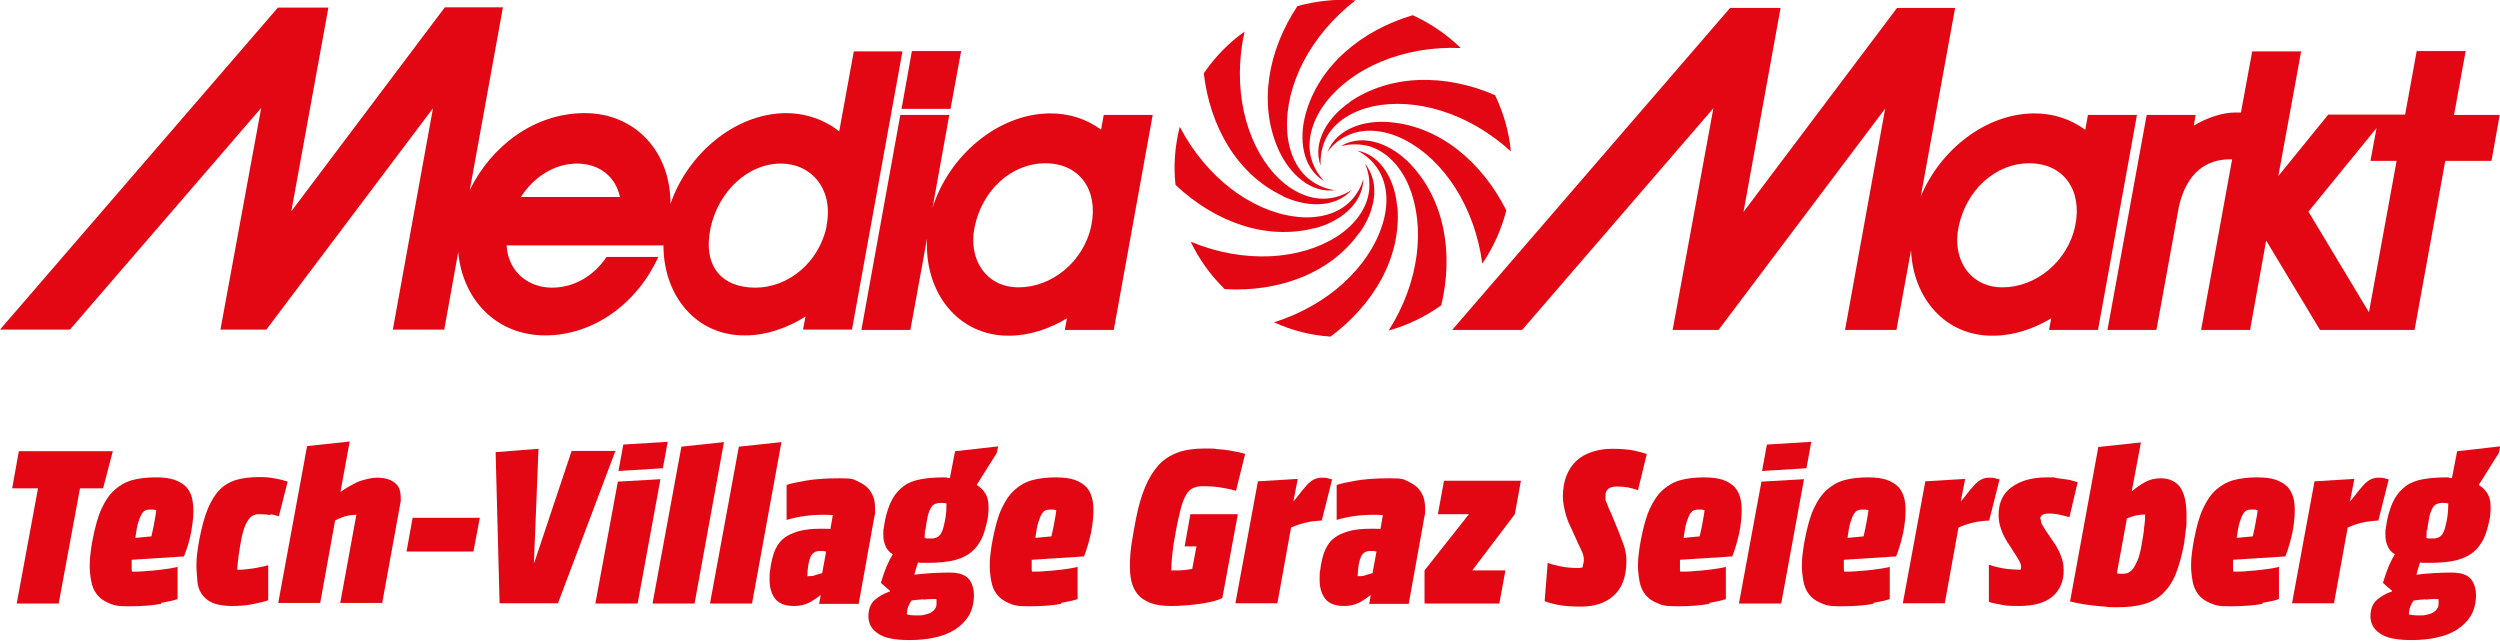
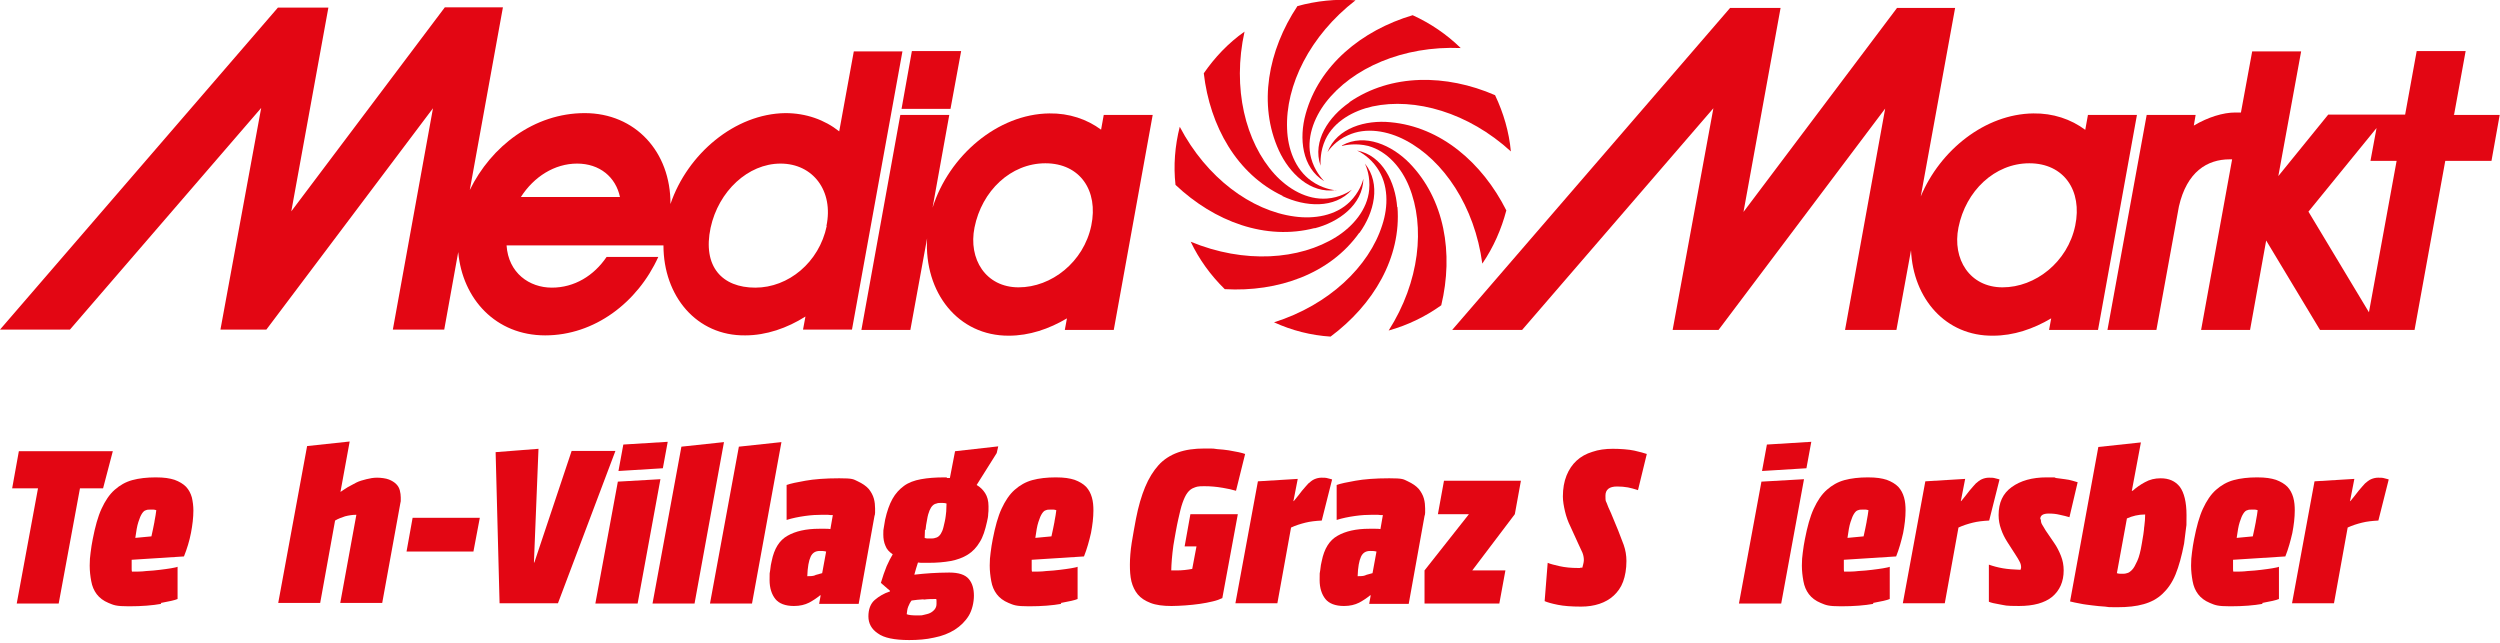
<svg xmlns="http://www.w3.org/2000/svg" id="Ebene_1" version="1.1" viewBox="0 0 822.2 211.4">
  <defs>
    <style>
      .st0 {
        fill: #e30613;
      }
    </style>
  </defs>
  <g>
    <polygon class="st0" points="312.6 35.8 316.1 16.8 299.9 16.8 296.5 35.8 312.6 35.8" />
    <path class="st0" d="M421.8,64.5c7.4,3.5,17.1,4.3,22.8-2.1-1,.7-4,2.6-8.2,2.9-6.6.5-12.8-3.2-17.2-8-9.6-10.6-14-28.3-9.9-46.9-5.4,3.8-9.8,8.5-13.4,13.7,0,0,0,0,0,0,2,17.4,10.9,33.2,25.9,40.3" />
    <path class="st0" d="M436.6,50c.7-1,2.8-3.8,6.7-5.5,6-2.8,13.2-1.4,18.9,1.6,12.6,6.6,22.8,21.8,25.3,40.6,3.7-5.4,6.3-11.4,7.9-17.5-7.9-15.7-21.6-27.5-38.1-29-8.1-.8-17.6,1.8-20.7,9.8" />
    <path class="st0" d="M439.5,62.6c-1.2-.1-4.7-.6-8.2-3.1-5.4-3.8-7.8-10.7-8-17.1-.6-14.3,7.5-30.7,22.5-42.3-6.4-.5-12.9.2-19.1,1.9-9.7,14.6-13,32.4-6.1,47.5,3.4,7.4,10.3,14.3,18.8,13" />
    <path class="st0" d="M443.8,33.7c-6.7,4.6-12.3,12.6-9.5,20.8,0-1.2-.2-4.7,1.6-8.6,2.8-6,9.2-9.5,15.5-10.9,14-3,31.5,2,45.5,14.8-.6-6.4-2.4-12.6-5.2-18.5-16.1-7-34.2-7.1-47.9,2.3" />
    <path class="st0" d="M429.4,37.5c-2.2,7.9-1.3,17.6,6.1,22.1-.8-.9-3.2-3.5-4.3-7.6-1.7-6.4.9-13.2,4.8-18.3,8.7-11.3,25.4-18.7,44.4-17.9-4.6-4.5-9.9-8.1-15.8-10.8h0c-16.8,5-30.8,16.5-35.2,32.5" />
    <path class="st0" d="M686.7,37.7l-.9,5c-4.7-3.5-10.6-5.5-17.1-5.4-15.8.2-30.6,12-37,27.3l11.3-62h-19.1l-50.5,67.1,12.2-67.1h-16.6l-91.4,105.9h23l62.9-72.9-13.4,72.9h15.1l54.8-72.8-13.2,72.8h16.9l4.8-26.2c.7,15.9,11.4,28.3,27,28.1,6.7,0,13.2-2.2,19.1-5.7l-.7,3.8h16.1l12.8-70.7h-16.1ZM682.5,74.2c-2.5,12-13.1,20.3-23.9,20.3s-16.6-9.3-14.5-19.7c2.4-12,11.9-21.1,23.3-21.1s17.5,9,15.1,20.5" />
    <path class="st0" d="M441.3,48c1.2-.3,4.6-1,8.7,0,6.4,1.8,11,7.4,13.4,13.3,5.4,13.2,3.5,31.4-6.7,47.4,6.1-1.7,12-4.5,17.3-8.3,4.1-17.1,1.1-34.9-10.5-46.8-5.7-5.8-14.6-9.9-22.1-5.8" />
    <path class="st0" d="M807.1,37.7l3.8-20.9h-16.1l-3.8,20.9h-25.3l-16.4,20.2,7.5-41h-16.1l-3.7,20.1h-1.9c-3.9,0-8.9,1.5-13.6,4.3l.6-3.5h-16.1l-12.9,70.7h16.1l7.4-40.6c2.6-11.4,9.3-15.5,16.7-15.5h.8s-10.2,56.1-10.2,56.1h16.1l5.3-29.4,17.7,29.4h31.1l10.1-55.6h15.2l2.7-15.1h-15.2ZM779.1,102.7l-19.9-33.1,22.4-27.5-2,10.8h8.6l-9.1,49.8Z" />
    <path class="st0" d="M280.8,16.9l-4.8,26.3c-4.8-3.8-10.9-6-17.7-6-16.6.2-32.2,13.4-37.8,29.9.1-17.2-11.6-29.9-28.2-29.9s-30.8,10.9-37.8,25.3l10.9-60.1h-19.1l-50.5,67.1L108,2.5h-16.6L0,108.4h23l62.9-72.9-13.4,72.9h15.1l54.8-72.8-13.2,72.8h16.9l4.6-25.5c1.4,15.5,12.4,27.4,28.6,27.4s30.4-10.8,37.2-25.8h-17c-4.2,6.2-10.6,10.1-18,10.1s-14.3-4.8-14.9-13.9h51.6c0,16.7,10.9,29.8,26.9,29.6,6.9,0,13.8-2.4,19.8-6.2l-.8,4.3h16.1l16.6-91.5h-16.1ZM171.3,64.8c4.3-6.7,11.1-11,18.5-11s12.7,4.4,14.1,11h-32.6ZM271.9,74.3c-2.5,12-12.6,20.3-23.5,20.3s-17.4-6.9-14.7-19.7c2.6-12,12.3-21.1,23-21.1s17.5,9,15.1,20.5" />
    <path class="st0" d="M459.5,68.1c-.6-8.1-4.8-17-13.2-18.6,1.1.5,4.2,2.2,6.6,5.7,3.8,5.5,3.7,12.7,1.7,18.8-4.3,13.6-17.5,26.3-35.6,32,5.9,2.7,12.2,4.3,18.6,4.7,14.1-10.5,23.3-26,22-42.6" />
    <path class="st0" d="M447.1,76.6c4.8-6.6,7.2-16.1,1.8-22.8.5,1.1,1.8,4.3,1.4,8.6-.6,6.6-5.4,12.1-10.8,15.5-12.1,7.6-30.3,8.9-47.9,1.6,2.7,5.7,6.5,11,11.2,15.6,17.5,1,34.6-5,44.2-18.5" />
    <path class="st0" d="M362.2,42.7c-4.7-3.5-10.6-5.5-17.1-5.4-17,.2-33,13.9-38.4,31l5.5-30.5h-16.1l-12.8,70.7h16.1l5.5-30.1c-1,17.8,10.2,32.1,26.9,32,6.7,0,13.2-2.2,19.1-5.7l-.7,3.8h16.1l12.8-70.7h-16.1l-.9,5ZM358.9,74.2c-2.5,12-13.1,20.3-23.9,20.3s-16.6-9.3-14.5-19.7c2.4-12,11.9-21.1,23.3-21.1s17.5,9,15.1,20.5" />
    <path class="st0" d="M432.3,75.1c7.9-2,15.9-7.7,16.1-16.3-.3,1.2-1.4,4.5-4.4,7.5-4.7,4.7-11.9,5.8-18.3,4.9-14.2-1.9-28.9-12.7-37.7-29.5-1.6,6.3-2.1,12.8-1.4,19.1,12.8,12.1,29.7,18.4,45.8,14.2" />
  </g>
  <g>
    <path class="st0" d="M37.1,148.4l-3.2,12.2h-7.6l-7,37.9H5.5l7-37.9H4l2.2-12.2h30.9Z" />
    <path class="st0" d="M53,198.6c-2.8.5-6.3.8-10.6.8s-5-.4-6.7-1.1-3-1.7-3.9-2.9c-.9-1.2-1.5-2.6-1.8-4.3-.3-1.6-.5-3.3-.5-5.1s.1-2.8.3-4.3c.2-1.5.4-3,.7-4.4.8-4.1,1.7-7.4,2.9-10s2.6-4.7,4.3-6.2c1.7-1.5,3.6-2.6,5.8-3.2,2.2-.6,4.8-.9,7.7-.9s4.6.3,6.2.8c1.6.6,2.8,1.3,3.8,2.3.9,1,1.5,2.1,1.9,3.5.3,1.3.5,2.8.5,4.3,0,2.3-.3,4.8-.8,7.4s-1.3,5.2-2.3,7.7l-17.2,1.1c0,.3,0,.6,0,.9v.8c0,.5,0,.9,0,1.2,0,.4,0,.7.1,1,1.6,0,3.2,0,4.7-.2,1.6-.1,3.1-.2,4.5-.4,1.4-.2,2.6-.3,3.6-.5s1.8-.3,2.2-.5v10.6c-.9.4-2.8.8-5.5,1.3ZM50.8,171.5c.3-1.5.5-2.8.6-3.7-.3-.1-.6-.2-.9-.2-.4,0-.7,0-1.1,0-.5,0-1,0-1.4.2-.5.1-.9.5-1.3,1.1-.4.6-.8,1.5-1.2,2.8-.4,1.2-.7,3-1,5.2l5.3-.5c.4-1.7.7-3.3,1-4.8Z" />
-     <path class="st0" d="M89,169.4c-1.1-.2-2.3-.3-3.6-.3s-.9,0-1.5.2c-.5.1-1.1.4-1.6.9-.5.5-1.1,1.4-1.6,2.5-.5,1.2-1,2.8-1.4,4.9-.4,2.3-.7,4.2-.9,5.7-.2,1.5-.3,2.9-.4,4.1,1.7,0,3.6-.2,5.5-.5,1.9-.3,3.5-.7,4.7-1v11.5c-1,.4-2.6.8-4.7,1.2-2.1.5-4.5.7-7.2.7s-5-.4-6.5-1.1c-1.6-.7-2.7-1.7-3.5-2.9-.8-1.2-1.3-2.6-1.4-4.3s-.3-3.3-.3-5.1.1-2.8.3-4.3c.2-1.5.4-2.9.7-4.4.8-4.1,1.7-7.4,2.8-10s2.4-4.7,3.9-6.2c1.5-1.5,3.4-2.6,5.5-3.2,2.1-.6,4.6-.9,7.4-.9s3.8.2,5.5.5,3,.7,3.9,1l-2.9,11.4c-.8-.3-1.7-.5-2.8-.7Z" />
    <path class="st0" d="M111.9,161.7h.2c.7-.5,1.4-.9,2.3-1.5.9-.5,1.8-1,2.8-1.5,1-.5,2.1-.8,3.3-1.1s2.3-.5,3.5-.5,2.9.2,3.9.6c1,.4,1.8.9,2.4,1.5s1,1.3,1.2,2.1.3,1.6.3,2.3,0,.7,0,.9c0,.3,0,.5-.1.8l-6,33h-13.8l5.3-29c-1.3,0-2.5.2-3.7.5-1.2.4-2.3.8-3.3,1.4l-4.9,27.1h-13.8l9.5-51.6,14-1.5-3,16.4Z" />
-     <path class="st0" d="M135.7,170.3h22.1l-2.1,11.1h-22l2-11.1Z" />
+     <path class="st0" d="M135.7,170.3h22.1l-2.1,11.1h-22Z" />
    <path class="st0" d="M175.7,185.1l12.3-36.8h14.4l-18.9,50.1h-19.2l-1.3-49.7,14.1-1.1-1.5,37.4h.2Z" />
    <path class="st0" d="M209.6,198.5h-13.8l7.4-40.1,14-.8-7.5,40.9ZM218,154l-14.6.9,1.6-8.7,14.6-.9-1.6,8.7Z" />
    <path class="st0" d="M228.4,198.5h-13.8l9.5-51.6,14-1.5-9.7,53.2Z" />
    <path class="st0" d="M247.3,198.5h-13.8l9.5-51.6,14-1.5-9.7,53.2Z" />
    <path class="st0" d="M287.8,168.6c0,.5-.1.8-.2,1.1l-5.2,28.9h-13l.5-2.8h-.2c-1.1.9-2.3,1.7-3.6,2.4-1.4.7-3,1.1-5,1.1-2.8,0-4.9-.8-6.1-2.3-1.2-1.5-1.9-3.6-1.9-6.2s0-2.2.2-3.3c.1-1.2.3-2.2.5-3,.8-4,2.5-6.8,5.2-8.3,2.6-1.5,6.1-2.3,10.4-2.3s1.4,0,2,0c.6,0,1.2,0,1.7.1l.8-4.6c-.6,0-1.1,0-1.7-.1-.6,0-1.1,0-1.7,0-1.8,0-3.7.1-5.8.4s-4.1.7-6,1.3v-11.5c1.4-.5,3.4-.9,6.2-1.4,2.8-.5,6.5-.8,11.1-.8s4.6.3,6.1,1c1.5.7,2.7,1.5,3.6,2.5.8,1,1.4,2.1,1.7,3.2s.4,2.2.4,3.2,0,1.1,0,1.5ZM268.2,189.1c.8-.2,1.5-.4,2.2-.6l1.3-7.1c-.7-.2-1.4-.2-2.1-.2-1.4,0-2.4.6-3,1.9s-1,3.4-1.1,6.4c1,0,1.8,0,2.6-.3Z" />
    <path class="st0" d="M311.3,157.2c.4,0,.7,0,1.1,0l1.7-8.8,14.2-1.6-.5,2.2-6.6,10.5c1.2.7,2.1,1.6,2.8,2.7.7,1.1,1.1,2.5,1.1,4.3s0,1.6-.1,2.5c0,.9-.2,1.7-.4,2.6-.6,2.7-1.3,5-2.4,6.7-1,1.7-2.3,3.1-3.9,4.1-1.6,1-3.5,1.7-5.6,2.1-2.2.4-4.6.6-7.3.6s-1.3,0-1.8,0c-.6,0-1.1,0-1.7-.1-.2.6-.4,1.2-.6,1.9-.2.7-.4,1.4-.6,2.1,1.8-.2,3.7-.4,5.5-.5s3.8-.2,6-.2c3.1,0,5.2.7,6.4,2.1,1.2,1.4,1.7,3.3,1.7,5.5s-.6,4.8-1.7,6.6c-1.1,1.8-2.7,3.4-4.6,4.6-1.9,1.2-4.2,2.1-6.8,2.6-2.6.6-5.4.8-8.2.8-4.8,0-8.3-.7-10.3-2.2-2.1-1.4-3.1-3.3-3.1-5.6s.7-4.2,2.1-5.4c1.4-1.2,3.1-2.2,5-2.8v-.2l-3-2.6c.6-2,1.2-3.8,1.9-5.5.7-1.6,1.4-2.9,2-3.9-1.2-.8-2-1.7-2.4-2.8-.5-1.1-.7-2.4-.7-3.7s0-1.6.2-2.5c.1-.8.3-1.6.4-2.4.6-2.7,1.4-5,2.4-6.8s2.3-3.2,3.8-4.3c1.5-1.1,3.4-1.8,5.6-2.2,2.2-.4,4.7-.6,7.7-.6h.9ZM303.7,197.1c-1.4.1-2.7.2-3.9.4-.5.6-.8,1.3-1.1,2-.3.7-.4,1.6-.5,2.5.7.3,1.8.4,3.5.4s1.4,0,2.2-.2,1.4-.3,2-.6c.6-.3,1.1-.7,1.5-1.2.4-.5.6-1.1.6-1.8s0-.4,0-.8c0-.4,0-.6-.1-.8-1.3,0-2.7,0-4.1.2ZM304.2,174.3c0,1-.1,1.8-.1,2.6.3.1.5.2.9.2.3,0,.7,0,1,0,.6,0,1.1,0,1.6-.2.5-.1.9-.3,1.3-.7.4-.4.7-.9,1-1.6.3-.7.5-1.7.8-3,.3-1.3.4-2.5.5-3.4,0-1,.1-1.8.1-2.6-.6-.2-1.1-.2-1.7-.2s-1.2,0-1.6.2c-.5.1-.9.3-1.3.7-.4.4-.7.9-1,1.6-.3.7-.6,1.7-.8,3-.3,1.3-.4,2.4-.5,3.3Z" />
    <path class="st0" d="M349,198.6c-2.8.5-6.3.8-10.6.8s-5-.4-6.7-1.1c-1.7-.7-3-1.7-3.9-2.9-.9-1.2-1.5-2.6-1.8-4.3s-.5-3.3-.5-5.1.1-2.8.3-4.3.4-3,.7-4.4c.8-4.1,1.7-7.4,2.9-10,1.2-2.6,2.6-4.7,4.3-6.2,1.7-1.5,3.6-2.6,5.8-3.2,2.2-.6,4.8-.9,7.7-.9s4.6.3,6.2.8c1.6.6,2.8,1.3,3.8,2.3.9,1,1.5,2.1,1.9,3.5s.5,2.8.5,4.3c0,2.3-.3,4.8-.8,7.4-.6,2.6-1.3,5.2-2.3,7.7l-17.2,1.1c0,.3,0,.6,0,.9v.8c0,.5,0,.9,0,1.2,0,.4,0,.7.1,1,1.6,0,3.2,0,4.7-.2,1.6-.1,3.1-.2,4.5-.4,1.4-.2,2.6-.3,3.6-.5,1-.2,1.8-.3,2.2-.5v10.6c-.9.4-2.8.8-5.5,1.3ZM346.8,171.5c.3-1.5.5-2.8.6-3.7-.3-.1-.6-.2-.9-.2-.4,0-.7,0-1.1,0-.5,0-1,0-1.4.2-.5.1-.9.5-1.3,1.1-.4.6-.8,1.5-1.2,2.8-.4,1.2-.7,3-1,5.2l5.3-.5c.4-1.7.7-3.3,1-4.8Z" />
    <path class="st0" d="M401.9,160.4c-1.7-.3-3.7-.5-5.9-.5s-2.5.2-3.3.5c-.9.3-1.6.9-2.2,1.7s-1.1,1.9-1.6,3.3c-.5,1.4-.9,3.2-1.4,5.4-.3,1.2-.5,2.5-.8,4-.3,1.5-.5,3-.8,4.6-.2,1.6-.4,3.1-.5,4.5s-.2,2.7-.2,3.7c.4,0,.7,0,.9,0h1c1.7,0,3.4-.2,5-.5l1.4-7.4h-3.9l1.9-10.6h15.6l-5.1,27.6c-.8.4-1.9.8-3.2,1.1s-2.7.6-4.2.8c-1.5.2-3.1.4-4.7.5-1.6.1-3.2.2-4.6.2-2.8,0-5.1-.3-6.9-1-1.8-.7-3.2-1.6-4.2-2.8-1-1.2-1.7-2.7-2.1-4.3-.4-1.7-.5-3.5-.5-5.5s.2-4.7.6-7.2c.4-2.5.9-5.2,1.4-7.9.8-4.1,1.8-7.5,3-10.4,1.2-2.9,2.7-5.3,4.4-7.2s3.9-3.3,6.4-4.2c2.5-.9,5.4-1.3,8.8-1.3s2.7,0,4.1.2c1.3.1,2.6.2,3.8.4,1.2.2,2.3.4,3.2.6.9.2,1.7.4,2.2.6l-3,12.1c-1.3-.4-2.8-.7-4.5-1Z" />
    <path class="st0" d="M425.3,164.8h.2c1.1-1.3,2-2.5,2.7-3.4.8-1,1.5-1.7,2.1-2.4.7-.6,1.3-1.1,2-1.4s1.5-.5,2.3-.5,1.5,0,2.1.2,1,.2,1.4.4l-3.4,13.5c-2,.1-3.8.3-5.4.7-1.6.4-3.2.9-4.7,1.6l-4.5,24.9h-13.8l7.4-40.1,13.1-.8-1.4,7.2Z" />
    <path class="st0" d="M468.7,168.6c0,.5-.1.8-.2,1.1l-5.2,28.9h-13l.5-2.8h-.2c-1.1.9-2.3,1.7-3.6,2.4-1.4.7-3,1.1-5,1.1-2.8,0-4.9-.8-6.1-2.3-1.2-1.5-1.9-3.6-1.9-6.2s0-2.2.2-3.3c.1-1.2.3-2.2.5-3,.8-4,2.5-6.8,5.2-8.3,2.6-1.5,6.1-2.3,10.4-2.3s1.4,0,2,0c.6,0,1.2,0,1.7.1l.8-4.6c-.6,0-1.1,0-1.7-.1-.6,0-1.1,0-1.7,0-1.8,0-3.7.1-5.8.4s-4.1.7-6,1.3v-11.5c1.4-.5,3.4-.9,6.2-1.4,2.8-.5,6.5-.8,11.1-.8s4.6.3,6.1,1c1.5.7,2.7,1.5,3.6,2.5.8,1,1.4,2.1,1.7,3.2s.4,2.2.4,3.2,0,1.1,0,1.5ZM449.2,189.1c.8-.2,1.5-.4,2.2-.6l1.3-7.1c-.7-.2-1.4-.2-2.1-.2-1.4,0-2.4.6-3,1.9s-1,3.4-1.1,6.4c1,0,1.8,0,2.6-.3Z" />
    <path class="st0" d="M500.2,158.1l-2,11-14,18.5h10.9l-2,10.9h-24.6v-10.9l14.6-18.5h-10.2l2-11h25.3Z" />
    <path class="st0" d="M519.6,186.7c.3,0,.5,0,.8,0,.1-.4.2-.7.3-1.2.1-.4.2-.9.2-1.3,0-.9-.2-1.8-.5-2.5s-.8-1.7-1.3-2.8l-2.6-5.7c-.8-1.6-1.4-3.3-1.8-5s-.7-3.4-.7-4.9c0-2.6.4-4.9,1.2-6.9s1.9-3.6,3.3-4.9,3.2-2.3,5.2-2.9c2-.7,4.3-1,6.7-1s5.3.2,7.1.6c1.8.4,3.2.8,4.1,1.1l-2.9,11.9c-1.2-.4-2.3-.7-3.3-.9-1.1-.2-2.3-.3-3.6-.3-2.5,0-3.8,1-3.8,3s.1,1.7.4,2.4c.3.8.7,1.9,1.4,3.3l2.4,5.8c.6,1.5,1.2,3.1,1.8,4.7.6,1.7.9,3.5.9,5.3,0,2.6-.4,4.9-1.1,6.8s-1.8,3.4-3.1,4.6c-1.3,1.2-2.9,2.1-4.7,2.7-1.8.6-3.8.9-6,.9-3.2,0-5.8-.2-7.7-.6-2-.4-3.4-.8-4.3-1.2l1-12.6c.9.4,2.2.7,3.9,1.1,1.8.4,3.8.6,6.1.6h.8Z" />
-     <path class="st0" d="M562.2,198.6c-2.8.5-6.3.8-10.6.8s-5-.4-6.7-1.1c-1.7-.7-3-1.7-3.9-2.9-.9-1.2-1.5-2.6-1.8-4.3s-.5-3.3-.5-5.1.1-2.8.3-4.3.4-3,.7-4.4c.8-4.1,1.7-7.4,2.9-10,1.2-2.6,2.6-4.7,4.3-6.2,1.7-1.5,3.6-2.6,5.8-3.2,2.2-.6,4.8-.9,7.7-.9s4.6.3,6.2.8c1.6.6,2.8,1.3,3.8,2.3.9,1,1.5,2.1,1.9,3.5s.5,2.8.5,4.3c0,2.3-.3,4.8-.8,7.4-.6,2.6-1.3,5.2-2.3,7.7l-17.2,1.1c0,.3,0,.6,0,.9v.8c0,.5,0,.9,0,1.2,0,.4,0,.7.1,1,1.6,0,3.2,0,4.7-.2,1.6-.1,3.1-.2,4.5-.4,1.4-.2,2.6-.3,3.6-.5,1-.2,1.8-.3,2.2-.5v10.6c-.9.4-2.8.8-5.5,1.3ZM560,171.5c.3-1.5.5-2.8.6-3.7-.3-.1-.6-.2-.9-.2-.4,0-.7,0-1.1,0-.5,0-1,0-1.4.2-.5.1-.9.5-1.3,1.1-.4.6-.8,1.5-1.2,2.8-.4,1.2-.7,3-1,5.2l5.3-.5c.4-1.7.7-3.3,1-4.8Z" />
    <path class="st0" d="M585.7,198.5h-13.8l7.4-40.1,14-.8-7.5,40.9ZM594.1,154l-14.6.9,1.6-8.7,14.6-.9-1.6,8.7Z" />
    <path class="st0" d="M616.1,198.6c-2.8.5-6.3.8-10.6.8s-5-.4-6.7-1.1c-1.7-.7-3-1.7-3.9-2.9-.9-1.2-1.5-2.6-1.8-4.3s-.5-3.3-.5-5.1.1-2.8.3-4.3.4-3,.7-4.4c.8-4.1,1.7-7.4,2.9-10,1.2-2.6,2.6-4.7,4.3-6.2,1.7-1.5,3.6-2.6,5.8-3.2,2.2-.6,4.8-.9,7.7-.9s4.6.3,6.2.8c1.6.6,2.8,1.3,3.8,2.3.9,1,1.5,2.1,1.9,3.5s.5,2.8.5,4.3c0,2.3-.3,4.8-.8,7.4-.6,2.6-1.3,5.2-2.3,7.7l-17.2,1.1c0,.3,0,.6,0,.9v.8c0,.5,0,.9,0,1.2,0,.4,0,.7.1,1,1.6,0,3.2,0,4.7-.2,1.6-.1,3.1-.2,4.5-.4,1.4-.2,2.6-.3,3.6-.5,1-.2,1.8-.3,2.2-.5v10.6c-.9.4-2.8.8-5.5,1.3ZM613.9,171.5c.3-1.5.5-2.8.6-3.7-.3-.1-.6-.2-.9-.2-.4,0-.7,0-1.1,0-.5,0-1,0-1.4.2-.5.1-.9.5-1.3,1.1-.4.6-.8,1.5-1.2,2.8-.4,1.2-.7,3-1,5.2l5.3-.5c.4-1.7.7-3.3,1-4.8Z" />
    <path class="st0" d="M644.8,164.8h.2c1.1-1.3,2-2.5,2.7-3.4.8-1,1.5-1.7,2.1-2.4.7-.6,1.3-1.1,2-1.4s1.5-.5,2.3-.5,1.5,0,2.1.2,1,.2,1.4.4l-3.4,13.5c-2,.1-3.8.3-5.4.7-1.6.4-3.2.9-4.7,1.6l-4.5,24.9h-13.8l7.4-40.1,13.1-.8-1.4,7.2Z" />
    <path class="st0" d="M671.2,170.9c0,.6.1,1.1.4,1.6.3.5.7,1.2,1.2,2l2.8,4.1c.9,1.3,1.6,2.7,2.2,4.2.6,1.5.9,3.1.9,4.8,0,3.7-1.3,6.6-3.8,8.7-2.5,2-6.1,3-10.9,3s-4.3-.2-6.2-.5c-1.8-.3-3.1-.6-3.7-.9v-12.2c1.4.5,2.9.9,4.6,1.2s3.5.4,5.8.5c.1-.3.2-.6.2-.8,0-.7-.2-1.4-.5-1.9-.3-.6-.7-1.3-1.3-2.2l-2.7-4.2c-.9-1.4-1.6-2.8-2.1-4.3-.5-1.4-.8-2.9-.8-4.6,0-4.1,1.4-7.1,4.3-9.2s6.7-3.2,11.5-3.2,2,0,3,.2c1,.1,2,.3,3,.4s1.8.3,2.5.5,1.3.4,1.7.5l-2.7,11.5c-.9-.3-1.9-.5-3.2-.8-1.2-.3-2.4-.4-3.6-.4-1.9,0-2.8.6-2.8,1.8Z" />
    <path class="st0" d="M701.2,161.4h.2c1.1-1,2.5-2,4-2.8,1.6-.9,3.3-1.3,5.2-1.3,2.7,0,4.8.9,6.3,2.8,1.4,1.9,2.2,5,2.2,9.3s0,2.9-.2,4.6-.4,3.3-.6,4.8c-.8,4.1-1.7,7.4-2.8,10.1-1.1,2.7-2.6,4.8-4.3,6.4-1.7,1.6-3.7,2.7-6.2,3.4-2.4.7-5.3,1-8.6,1s-2.7,0-4.1-.2c-1.4-.1-2.8-.2-4.2-.4-1.4-.2-2.7-.3-4-.6-1.3-.2-2.4-.5-3.3-.7l9.3-50.8,14-1.5-3,16ZM705.2,173.3c.2-1.5.3-2.9.3-4.1-2.2,0-4.2.5-6,1.3l-3.3,18c.5.2,1.1.2,1.7.2s1,0,1.6-.2c.6-.1,1.1-.5,1.7-1.1.6-.6,1.1-1.6,1.7-2.9.6-1.3,1.1-3.2,1.5-5.7.4-2.2.7-4.1.8-5.7Z" />
    <path class="st0" d="M744.1,198.6c-2.8.5-6.3.8-10.6.8s-5-.4-6.7-1.1c-1.7-.7-3-1.7-3.9-2.9-.9-1.2-1.5-2.6-1.8-4.3s-.5-3.3-.5-5.1.1-2.8.3-4.3.4-3,.7-4.4c.8-4.1,1.7-7.4,2.9-10,1.2-2.6,2.6-4.7,4.3-6.2,1.7-1.5,3.6-2.6,5.8-3.2,2.2-.6,4.8-.9,7.7-.9s4.6.3,6.2.8c1.6.6,2.8,1.3,3.8,2.3.9,1,1.5,2.1,1.9,3.5s.5,2.8.5,4.3c0,2.3-.3,4.8-.8,7.4-.6,2.6-1.3,5.2-2.3,7.7l-17.2,1.1c0,.3,0,.6,0,.9v.8c0,.5,0,.9,0,1.2,0,.4,0,.7.1,1,1.6,0,3.2,0,4.7-.2,1.6-.1,3.1-.2,4.5-.4,1.4-.2,2.6-.3,3.6-.5,1-.2,1.8-.3,2.2-.5v10.6c-.9.4-2.8.8-5.5,1.3ZM741.9,171.5c.3-1.5.5-2.8.6-3.7-.3-.1-.6-.2-.9-.2-.4,0-.7,0-1.1,0-.5,0-1,0-1.4.2-.5.1-.9.5-1.3,1.1-.4.6-.8,1.5-1.2,2.8-.4,1.2-.7,3-1,5.2l5.3-.5c.4-1.7.7-3.3,1-4.8Z" />
    <path class="st0" d="M772.8,164.8h.2c1.1-1.3,2-2.5,2.7-3.4.8-1,1.5-1.7,2.1-2.4.7-.6,1.3-1.1,2-1.4s1.5-.5,2.3-.5,1.5,0,2.1.2,1,.2,1.4.4l-3.4,13.5c-2,.1-3.8.3-5.4.7-1.6.4-3.2.9-4.7,1.6l-4.5,24.9h-13.8l7.4-40.1,13.1-.8-1.4,7.2Z" />
-     <path class="st0" d="M805.3,157.2c.4,0,.7,0,1.1,0l1.7-8.8,14.2-1.6-.5,2.2-6.6,10.5c1.2.7,2.1,1.6,2.8,2.7.7,1.1,1.1,2.5,1.1,4.3s0,1.6-.1,2.5c0,.9-.2,1.7-.4,2.6-.6,2.7-1.3,5-2.4,6.7-1,1.7-2.3,3.1-3.9,4.1-1.6,1-3.5,1.7-5.6,2.1-2.2.4-4.6.6-7.3.6s-1.3,0-1.8,0c-.6,0-1.1,0-1.7-.1-.2.6-.4,1.2-.6,1.9-.2.7-.4,1.4-.6,2.1,1.8-.2,3.7-.4,5.5-.5s3.8-.2,6-.2c3.1,0,5.2.7,6.4,2.1,1.2,1.4,1.7,3.3,1.7,5.5s-.6,4.8-1.7,6.6c-1.1,1.8-2.7,3.4-4.6,4.6-1.9,1.2-4.2,2.1-6.8,2.6-2.6.6-5.4.8-8.2.8-4.8,0-8.3-.7-10.3-2.2-2.1-1.4-3.1-3.3-3.1-5.6s.7-4.2,2.1-5.4c1.4-1.2,3.1-2.2,5-2.8v-.2l-3-2.6c.6-2,1.2-3.8,1.9-5.5.7-1.6,1.4-2.9,2-3.9-1.2-.8-2-1.7-2.4-2.8-.5-1.1-.7-2.4-.7-3.7s0-1.6.2-2.5c.1-.8.3-1.6.4-2.4.6-2.7,1.4-5,2.4-6.8s2.3-3.2,3.8-4.3c1.5-1.1,3.4-1.8,5.6-2.2,2.2-.4,4.7-.6,7.7-.6h.9ZM797.7,197.1c-1.4.1-2.7.2-3.9.4-.5.6-.8,1.3-1.1,2-.3.7-.4,1.6-.5,2.5.7.3,1.8.4,3.5.4s1.4,0,2.2-.2c.7-.1,1.4-.3,2-.6.6-.3,1.1-.7,1.5-1.2.4-.5.6-1.1.6-1.8s0-.4,0-.8c0-.4,0-.6-.1-.8-1.3,0-2.7,0-4.1.2ZM798.1,174.3c0,1-.1,1.8-.1,2.6.3.1.5.2.9.2.3,0,.7,0,1,0,.6,0,1.1,0,1.6-.2.5-.1.9-.3,1.3-.7.4-.4.7-.9,1-1.6.3-.7.5-1.7.8-3,.3-1.3.4-2.5.5-3.4,0-1,.1-1.8.1-2.6-.6-.2-1.1-.2-1.7-.2s-1.2,0-1.6.2c-.5.1-.9.3-1.3.7-.4.4-.7.9-1,1.6-.3.7-.6,1.7-.8,3-.3,1.3-.4,2.4-.5,3.3Z" />
  </g>
</svg>